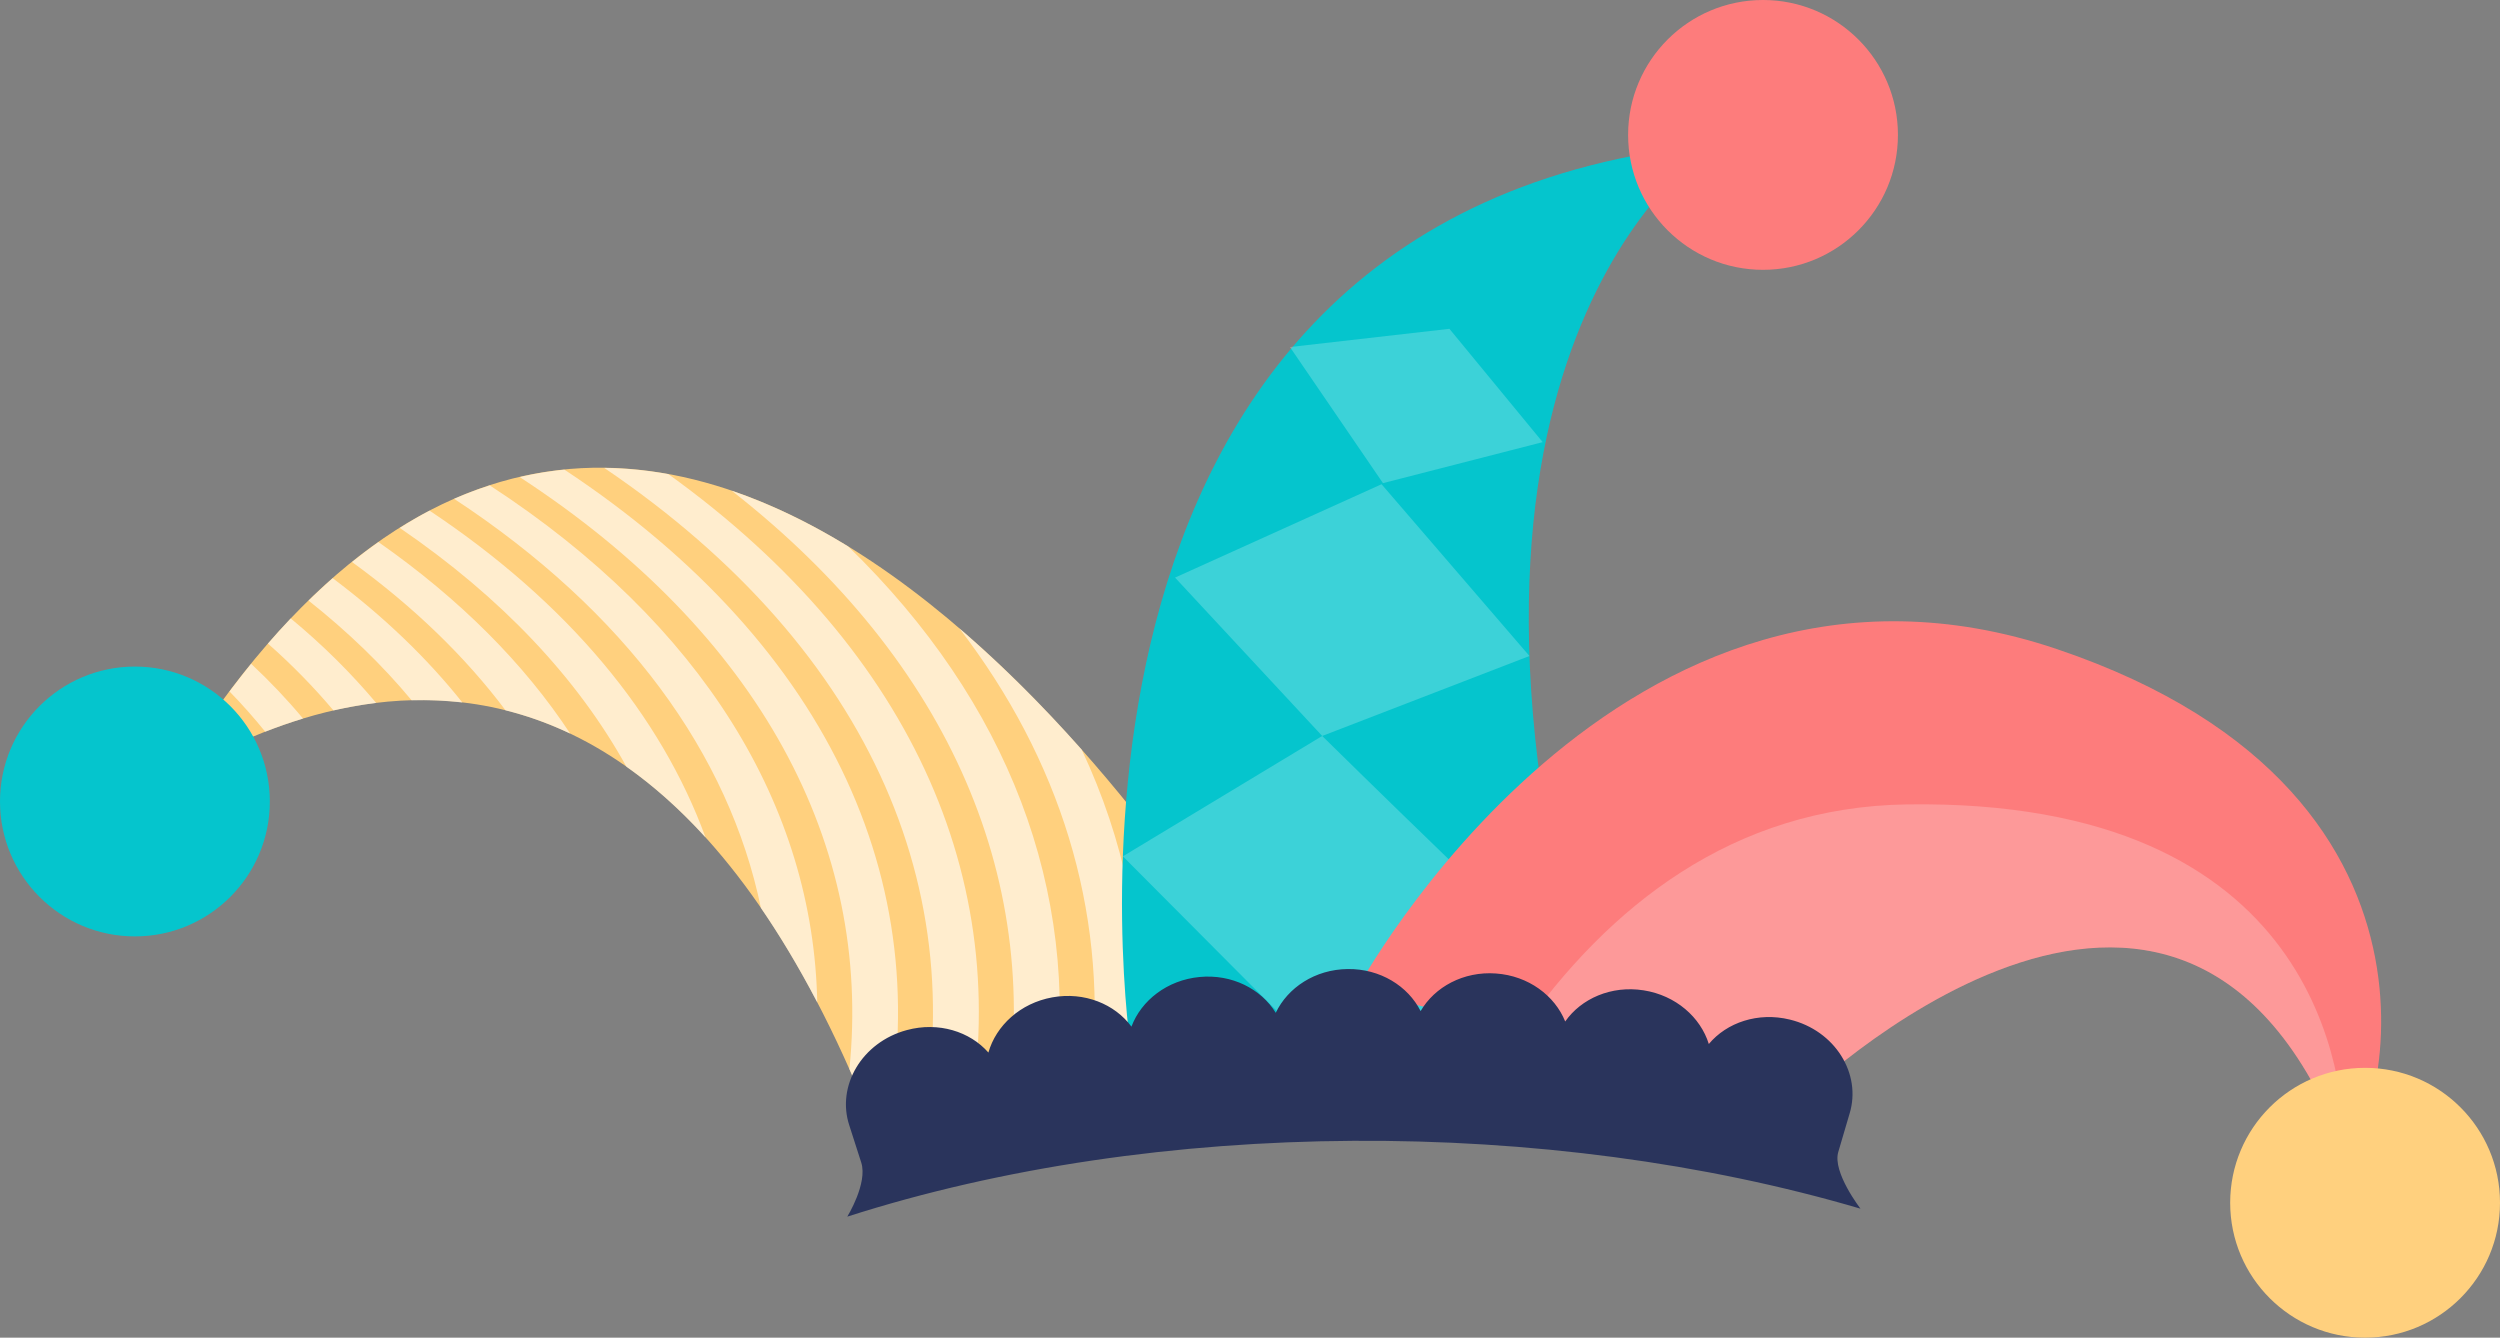
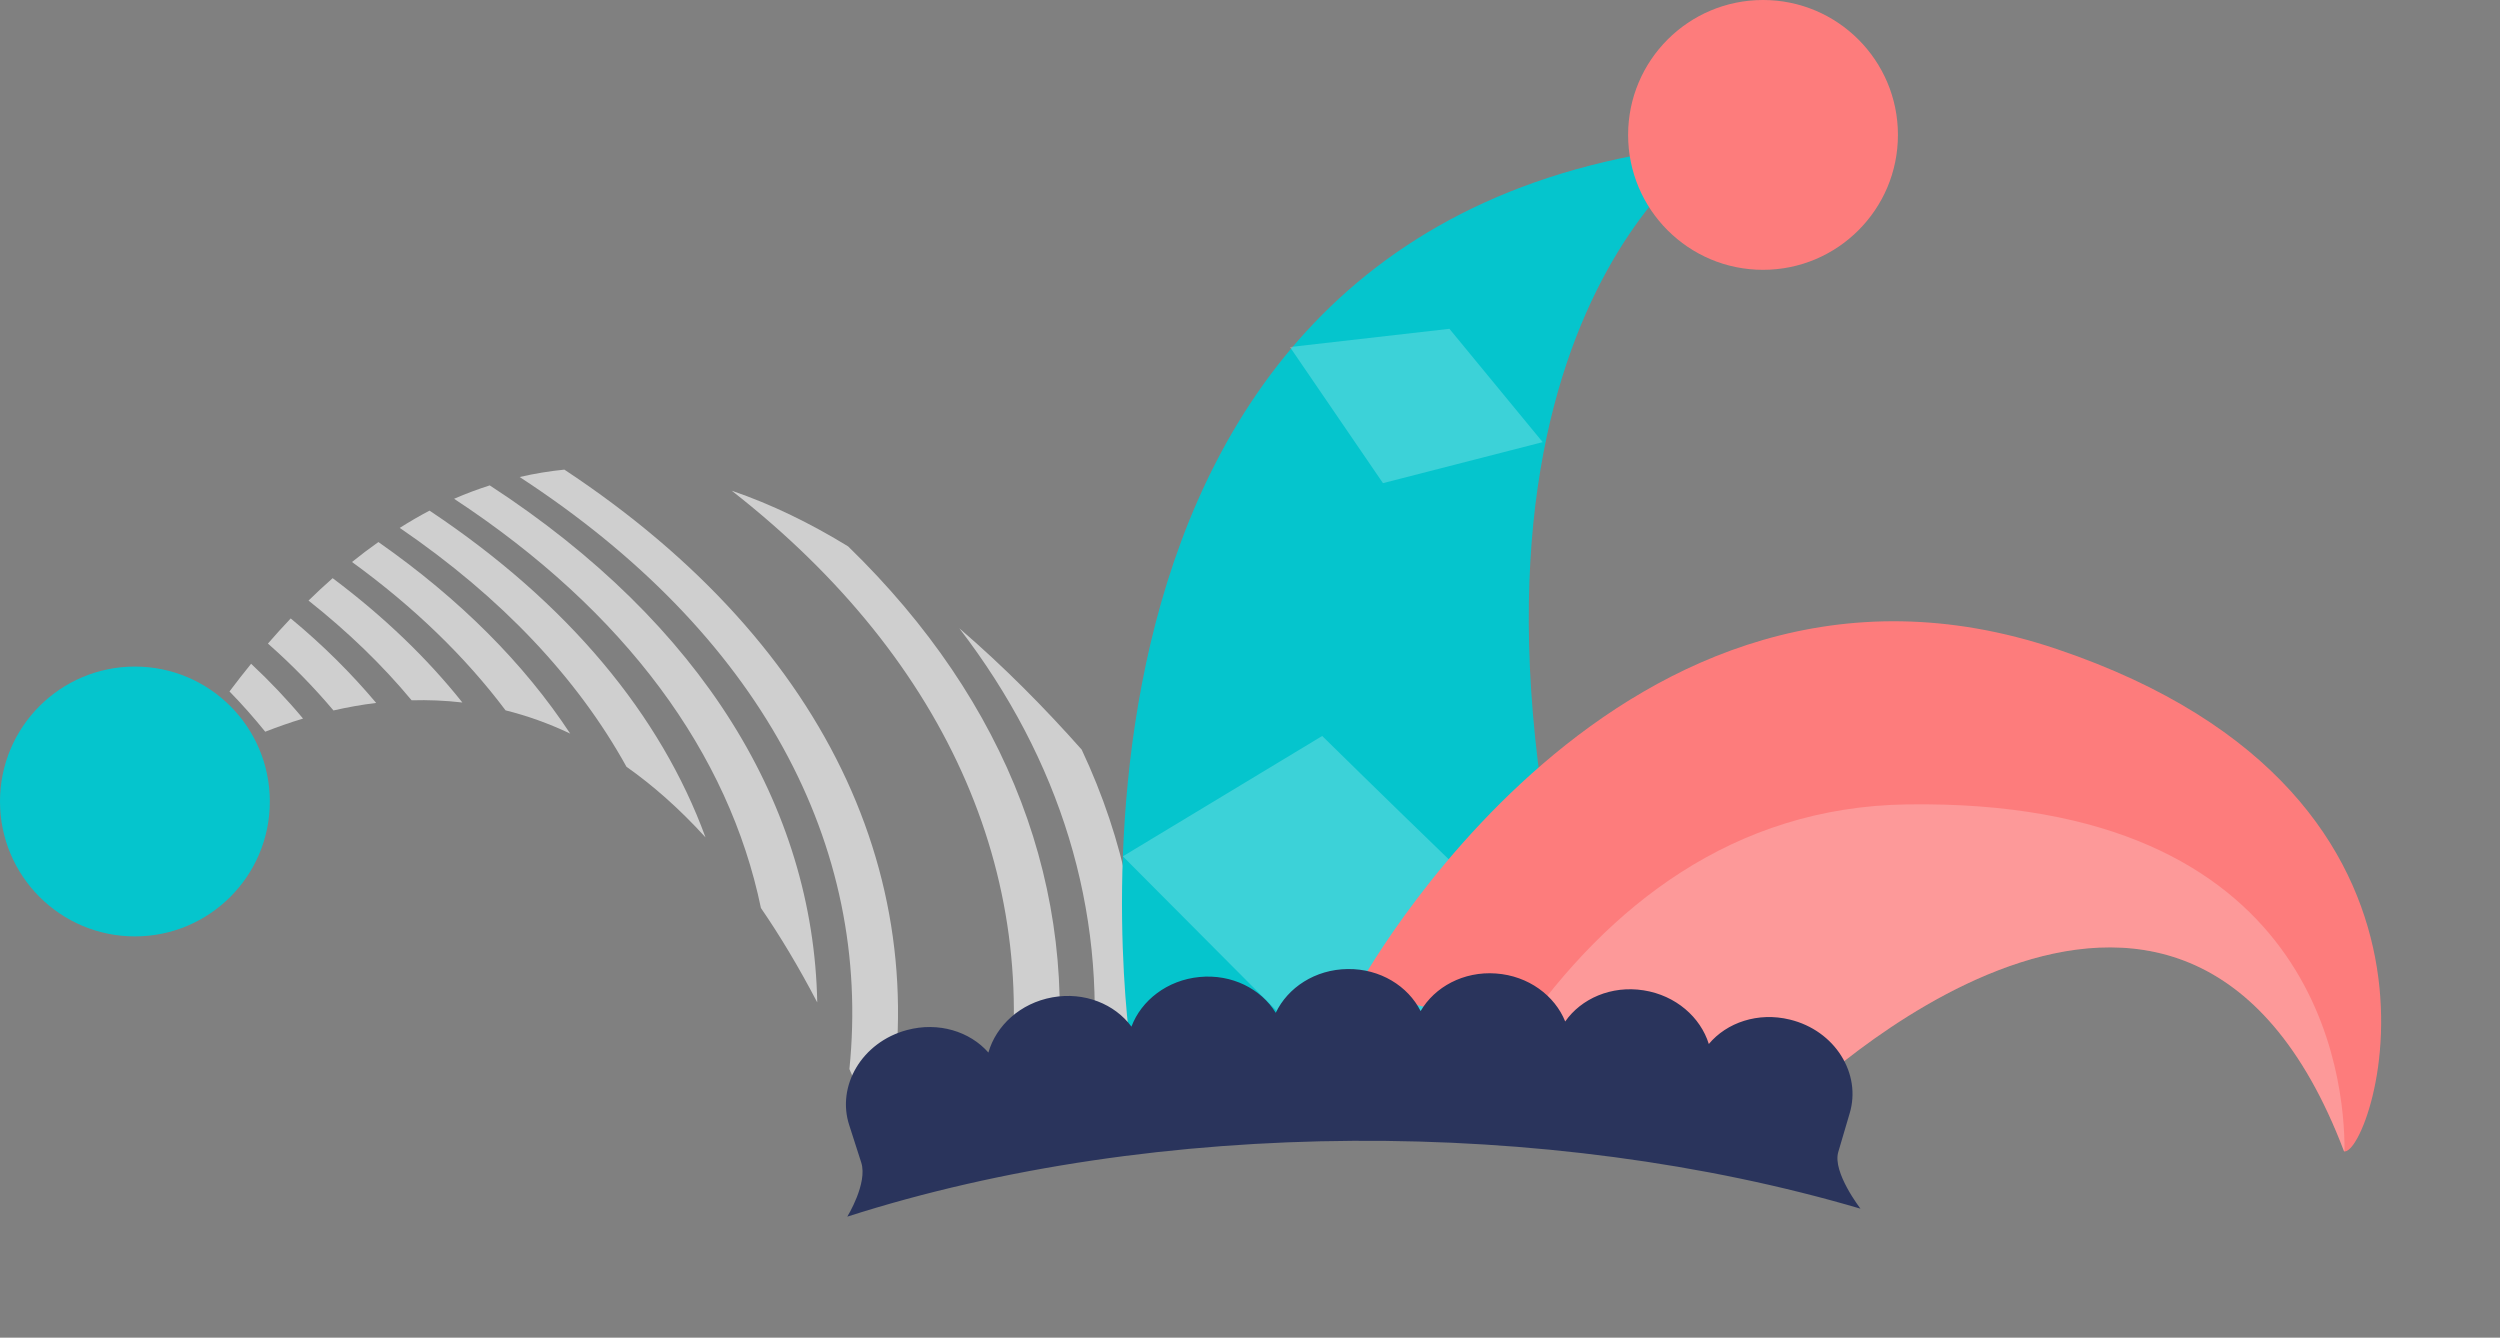
<svg xmlns="http://www.w3.org/2000/svg" version="1.1" x="0px" y="0px" viewBox="0 0 66.932 35.813" style="enable-background:new 0 0 66.932 35.813;" xml:space="preserve">
  <rect x="0" y="0" width="66.932" height="35.813" fill="#808080" stroke="none" />
  <g>
    <g>
-       <path style="fill:#FFD07E;" d="M33.286,25.858c0,0-15.577-26.168-28.615-5.194c-0.212,0.723,11.916-9.386,19.137,10.627    C25.835,30.989,33.286,25.858,33.286,25.858z">
-      </path>
-     </g>
+       </g>
    <g style="opacity:0.62;">
      <g>
        <path style="fill:#FFFFFF;" d="M12.379,18.808c-0.464-0.054-0.918-0.072-1.359-0.059     c-0.778-0.937-1.699-1.83-2.76-2.67c0.215-0.21,0.431-0.411,0.646-0.6     C10.28,16.51,11.439,17.626,12.379,18.808z">
      </path>
      </g>
      <g>
        <path style="fill:#FFFFFF;" d="M15.266,19.641c-0.584-0.278-1.163-0.481-1.731-0.623     c-1.069-1.423-2.44-2.758-4.111-3.972c0.235-0.189,0.471-0.368,0.707-0.534     C12.324,16.047,14.039,17.777,15.266,19.641z">
      </path>
      </g>
      <g>
        <path style="fill:#FFFFFF;" d="M8.113,19.238c-0.36,0.109-0.698,0.23-1.012,0.352     c-0.297-0.366-0.613-0.727-0.957-1.078c0.193-0.256,0.386-0.504,0.579-0.741     C7.231,18.246,7.694,18.735,8.113,19.238z">
      </path>
      </g>
      <g>
        <path style="fill:#FFFFFF;" d="M4.672,20.667c0.008,0.011,0.016,0.023,0.025,0.034     C4.675,20.701,4.666,20.69,4.672,20.667z">
      </path>
      </g>
      <g>
        <path style="fill:#FFFFFF;" d="M10.071,18.819c-0.396,0.049-0.777,0.118-1.143,0.202     c-0.521-0.618-1.104-1.216-1.755-1.791c0.203-0.234,0.407-0.459,0.61-0.673     C8.652,17.275,9.409,18.033,10.071,18.819z">
      </path>
      </g>
      <g>
        <path style="fill:#FFFFFF;" d="M18.889,22.42c-0.7-0.77-1.408-1.392-2.117-1.892     c-1.3-2.353-3.328-4.522-6.07-6.395c0.266-0.167,0.532-0.324,0.798-0.462     C15.219,16.149,17.693,19.151,18.889,22.42z">
      </path>
      </g>
      <g>
        <path style="fill:#FFFFFF;" d="M6.361,19.903c-0.367,0.166-0.683,0.325-0.939,0.457     c-0.099-0.132-0.196-0.263-0.301-0.393c0.192-0.292,0.384-0.573,0.577-0.845     C5.932,19.379,6.153,19.639,6.361,19.903z">
      </path>
      </g>
      <g>
        <path style="fill:#FFFFFF;" d="M28.247,29.112c-0.456,0.275-0.911,0.542-1.351,0.79     c1.089-6.205-1.414-12.157-7.307-16.765c1.076,0.367,2.119,0.879,3.117,1.491     C27.015,18.811,28.904,23.854,28.247,29.112z">
      </path>
      </g>
      <g>
        <path style="fill:#FFFFFF;" d="M32.549,24.711c0.072,0.513,0.12,1.03,0.145,1.55     c-0.311,0.209-0.726,0.487-1.214,0.808c0-1.647-0.242-3.264-0.724-4.834     C31.512,23.209,32.119,24.072,32.549,24.711z">
      </path>
      </g>
      <g>
        <path style="fill:#FFFFFF;" d="M21.88,26.838c-0.491-0.941-0.995-1.781-1.508-2.528     c-0.855-4.128-3.616-7.933-8.215-10.956c0.319-0.14,0.637-0.256,0.955-0.359     C18.817,16.712,21.779,21.603,21.88,26.838z">
      </path>
      </g>
      <g>
        <path style="fill:#FFFFFF;" d="M25.682,16.82c1.207,1.036,2.31,2.158,3.278,3.25     c1.138,2.419,1.666,4.984,1.568,7.617c-0.407,0.262-0.838,0.536-1.28,0.811     C29.607,24.353,28.398,20.357,25.682,16.82z">
      </path>
      </g>
      <g>
        <path style="fill:#FFFFFF;" d="M23.607,30.75c-0.282-0.751-0.571-1.463-0.866-2.128     c0.609-5.987-2.393-11.656-8.829-15.851c0.401-0.093,0.8-0.158,1.198-0.198     C22.311,17.333,25.228,23.923,23.607,30.75z">
      </path>
      </g>
      <g>
-         <path style="fill:#FFFFFF;" d="M25.844,30.472c-0.519,0.268-0.99,0.487-1.383,0.633     c1.786-6.955-1.067-13.69-8.284-18.578c0.578,0.007,1.151,0.064,1.717,0.167     C24.526,17.465,27.256,23.845,25.844,30.472z">
-       </path>
-       </g>
+         </g>
    </g>
    <g>
      <path style="fill:#05C5CD;" d="M45.882,3.862c0,0-7.876,4.878-3.764,21.611c0.438,1.493-11.835,2.669-11.835,2.669    S26.832,5.667,45.882,3.862z">
     </path>
    </g>
    <g style="opacity:0.22;">
      <path style="fill:#FFFFFF;" d="M35.399,19.704l-5.337,3.222l5.852,5.878c0,0,6.966-2.251,6.502-2.45    C41.951,26.154,35.399,19.704,35.399,19.704z">
     </path>
    </g>
    <g>
      <path style="fill:#FD7C7C;" d="M48.089,29.517c0,0,10.316-10.163,14.668,1.309c0.748,0.148,4.034-9.486-7.682-13.446    s-18.753,9.111-18.753,9.111L48.089,29.517z">
     </path>
    </g>
    <g style="opacity:0.22;">
      <path style="fill:#FFFFFF;" d="M48.089,29.517l-7.378-1.897c2.349-3.349,5.678-6.014,10.338-6.084    c11.044-0.165,11.732,7.306,11.721,9.288c-0.004-0-0.008,0.003-0.012,0.002    C58.404,19.354,48.089,29.517,48.089,29.517z">
     </path>
    </g>
    <g>
      <path style="fill:#2A345C;" d="M22.684,32.573c0,0,0.552-0.894,0.374-1.448c-0.093-0.29-0.202-0.63-0.319-0.993    c-0.349-1.056,0.334-2.229,1.54-2.554c0.848-0.229,1.691,0.04,2.183,0.602    c0.205-0.72,0.852-1.323,1.712-1.478c0.86-0.156,1.675,0.182,2.118,0.784    c0.263-0.7,0.955-1.246,1.823-1.329c0.868-0.084,1.65,0.322,2.041,0.959c0.32-0.675,1.054-1.162,1.925-1.172    c0.871-0.011,1.617,0.458,1.953,1.126c0.375-0.646,1.148-1.07,2.017-1.007c0.87,0.062,1.575,0.592,1.854,1.285    c0.428-0.613,1.235-0.97,2.099-0.834c0.864,0.135,1.524,0.722,1.746,1.437c0.479-0.574,1.316-0.863,2.169-0.654    c1.213,0.295,1.924,1.453,1.6,2.516c-0.112,0.38-0.216,0.734-0.304,1.032c-0.159,0.541,0.596,1.515,0.596,1.515    C41.441,29.895,30.992,29.909,22.684,32.573z">
     </path>
    </g>
    <g>
      <circle style="fill:#FD7C7C;" cx="47.201" cy="3.612" r="3.612">
     </circle>
    </g>
    <g>
-       <circle style="fill:#FFD07E;" cx="63.32" cy="32.201" r="3.612">
-      </circle>
-     </g>
+       </g>
    <g>
      <circle style="fill:#05C5CD;" cx="3.612" cy="21.458" r="3.612">
     </circle>
    </g>
    <g style="opacity:0.22;">
      <polygon style="fill:#FFFFFF;" points="34.535,9.291 38.805,8.803 41.302,11.837 37.026,12.935   ">
     </polygon>
    </g>
    <g style="opacity:0.22;">
-       <polygon style="fill:#FFFFFF;" points="40.948,17.563 35.399,19.704 31.459,15.464 36.988,12.964   ">
-      </polygon>
-     </g>
+       </g>
  </g>
</svg>